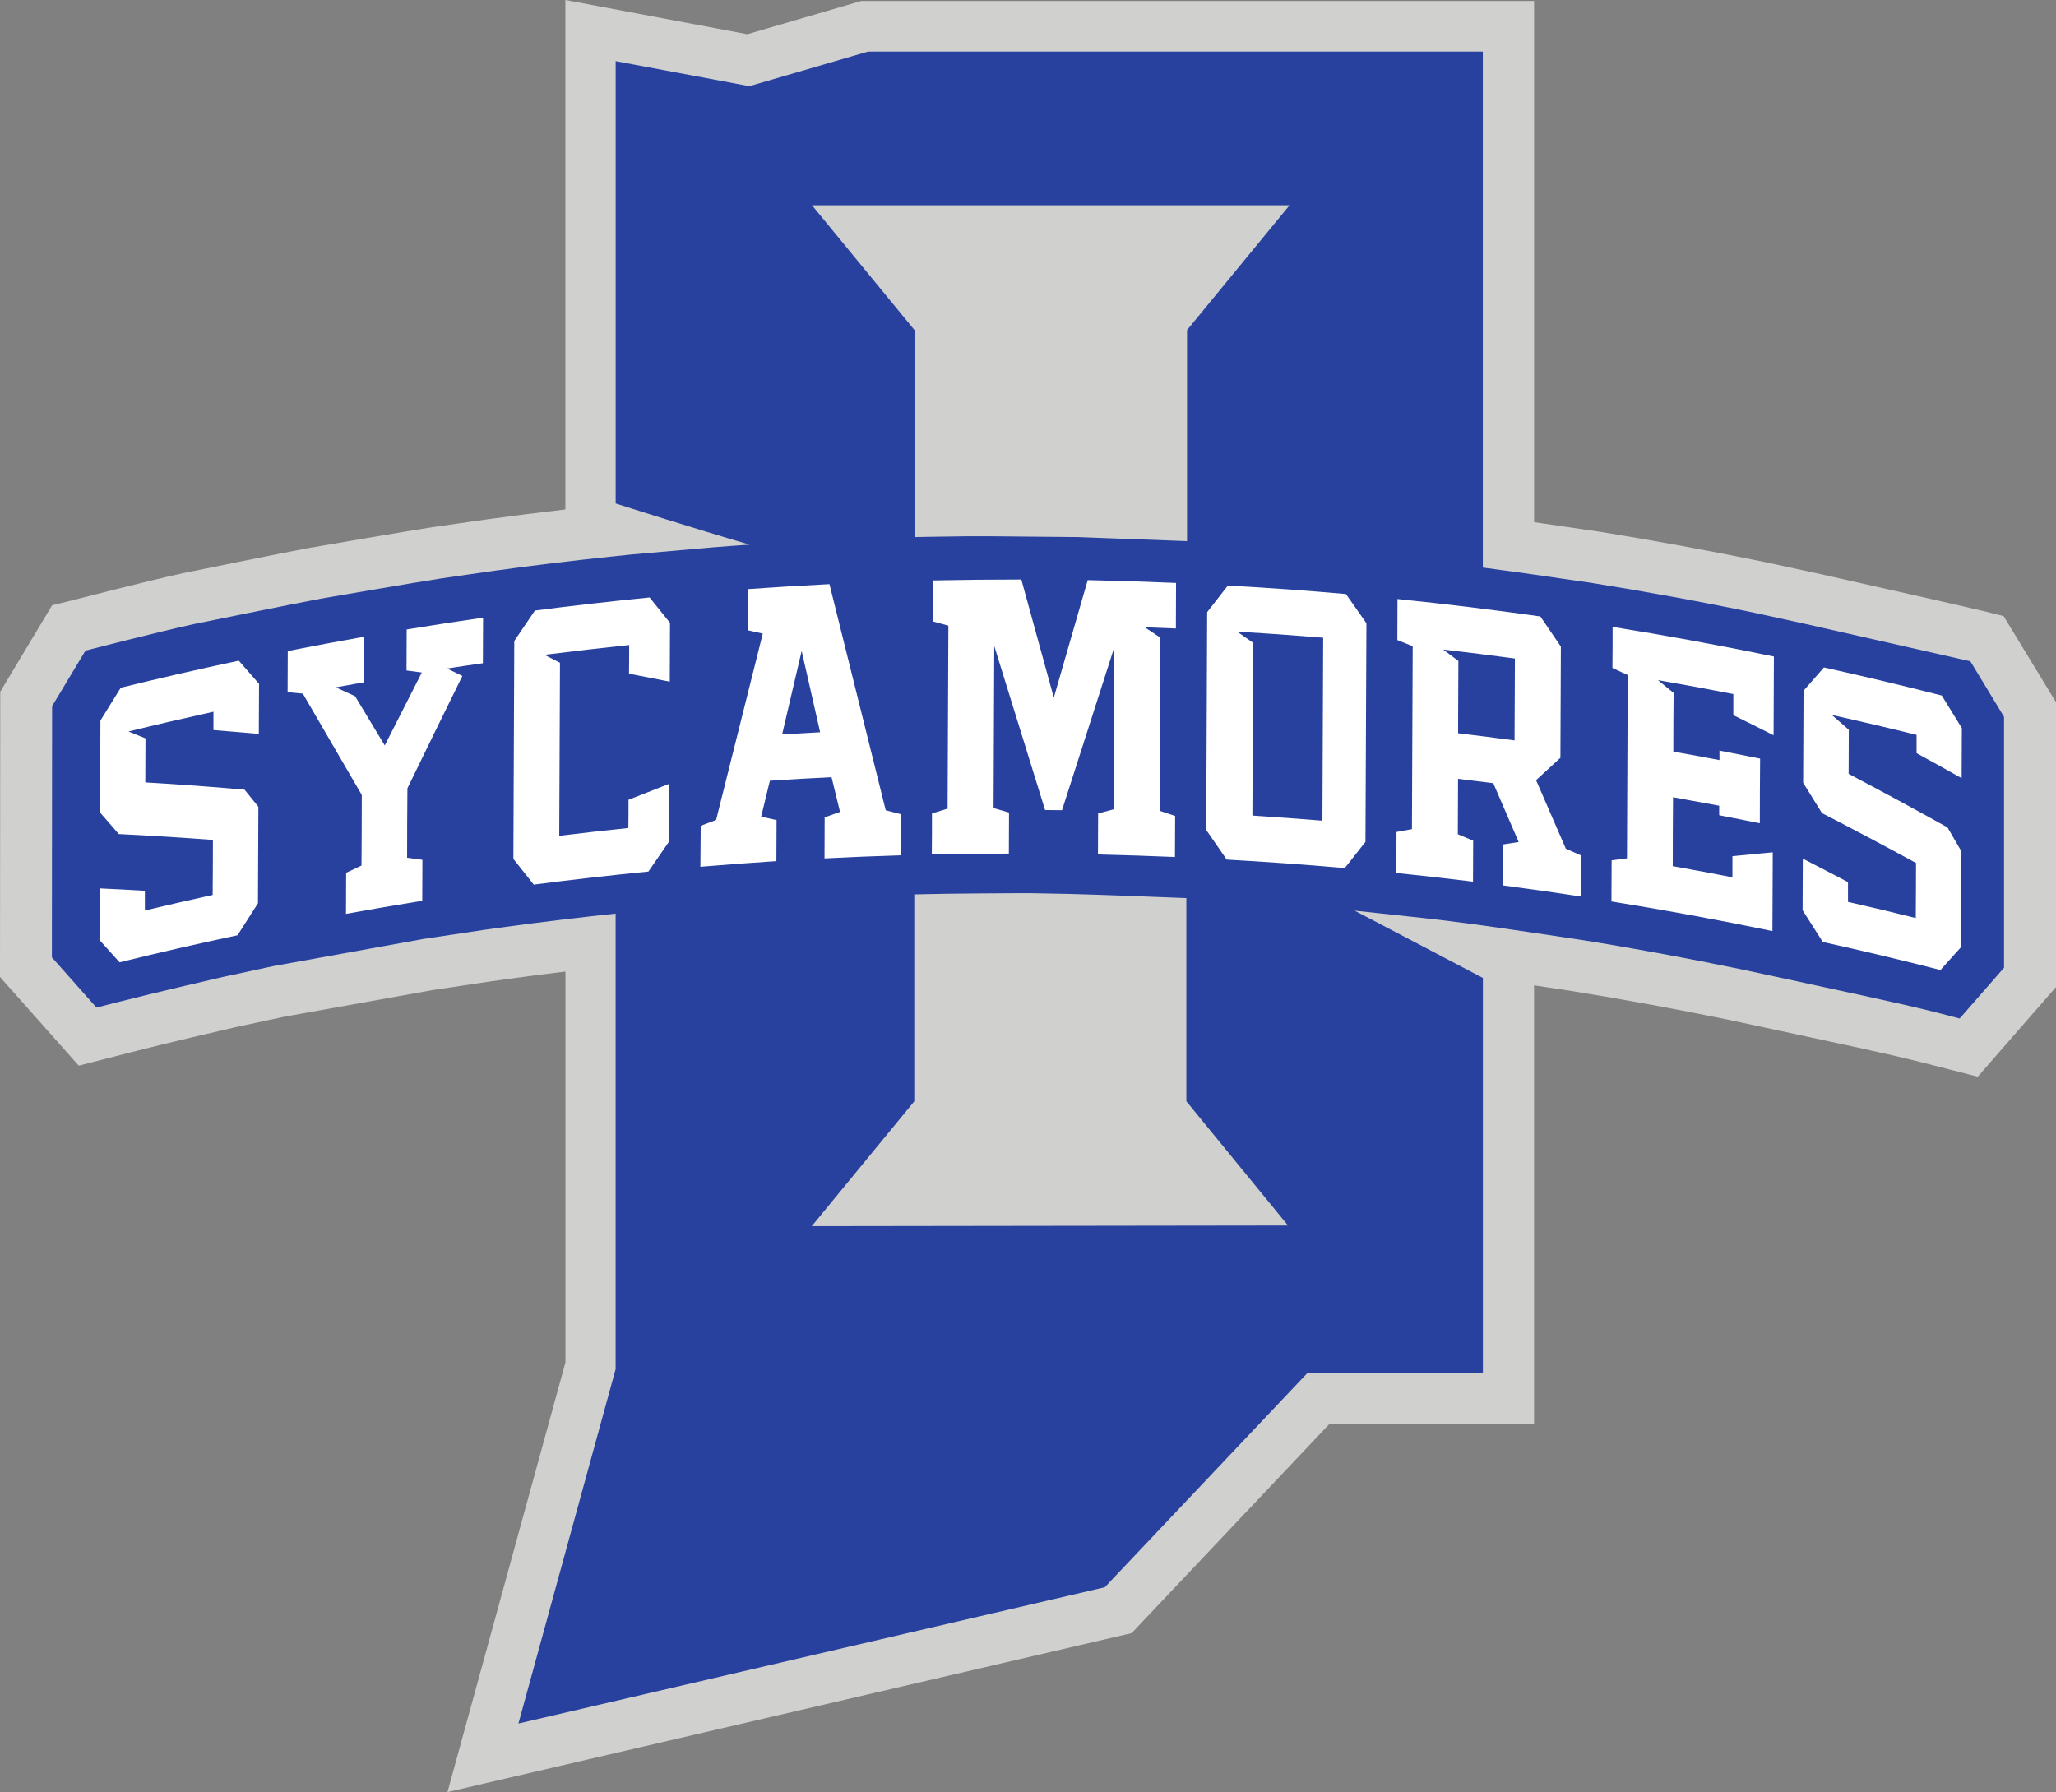
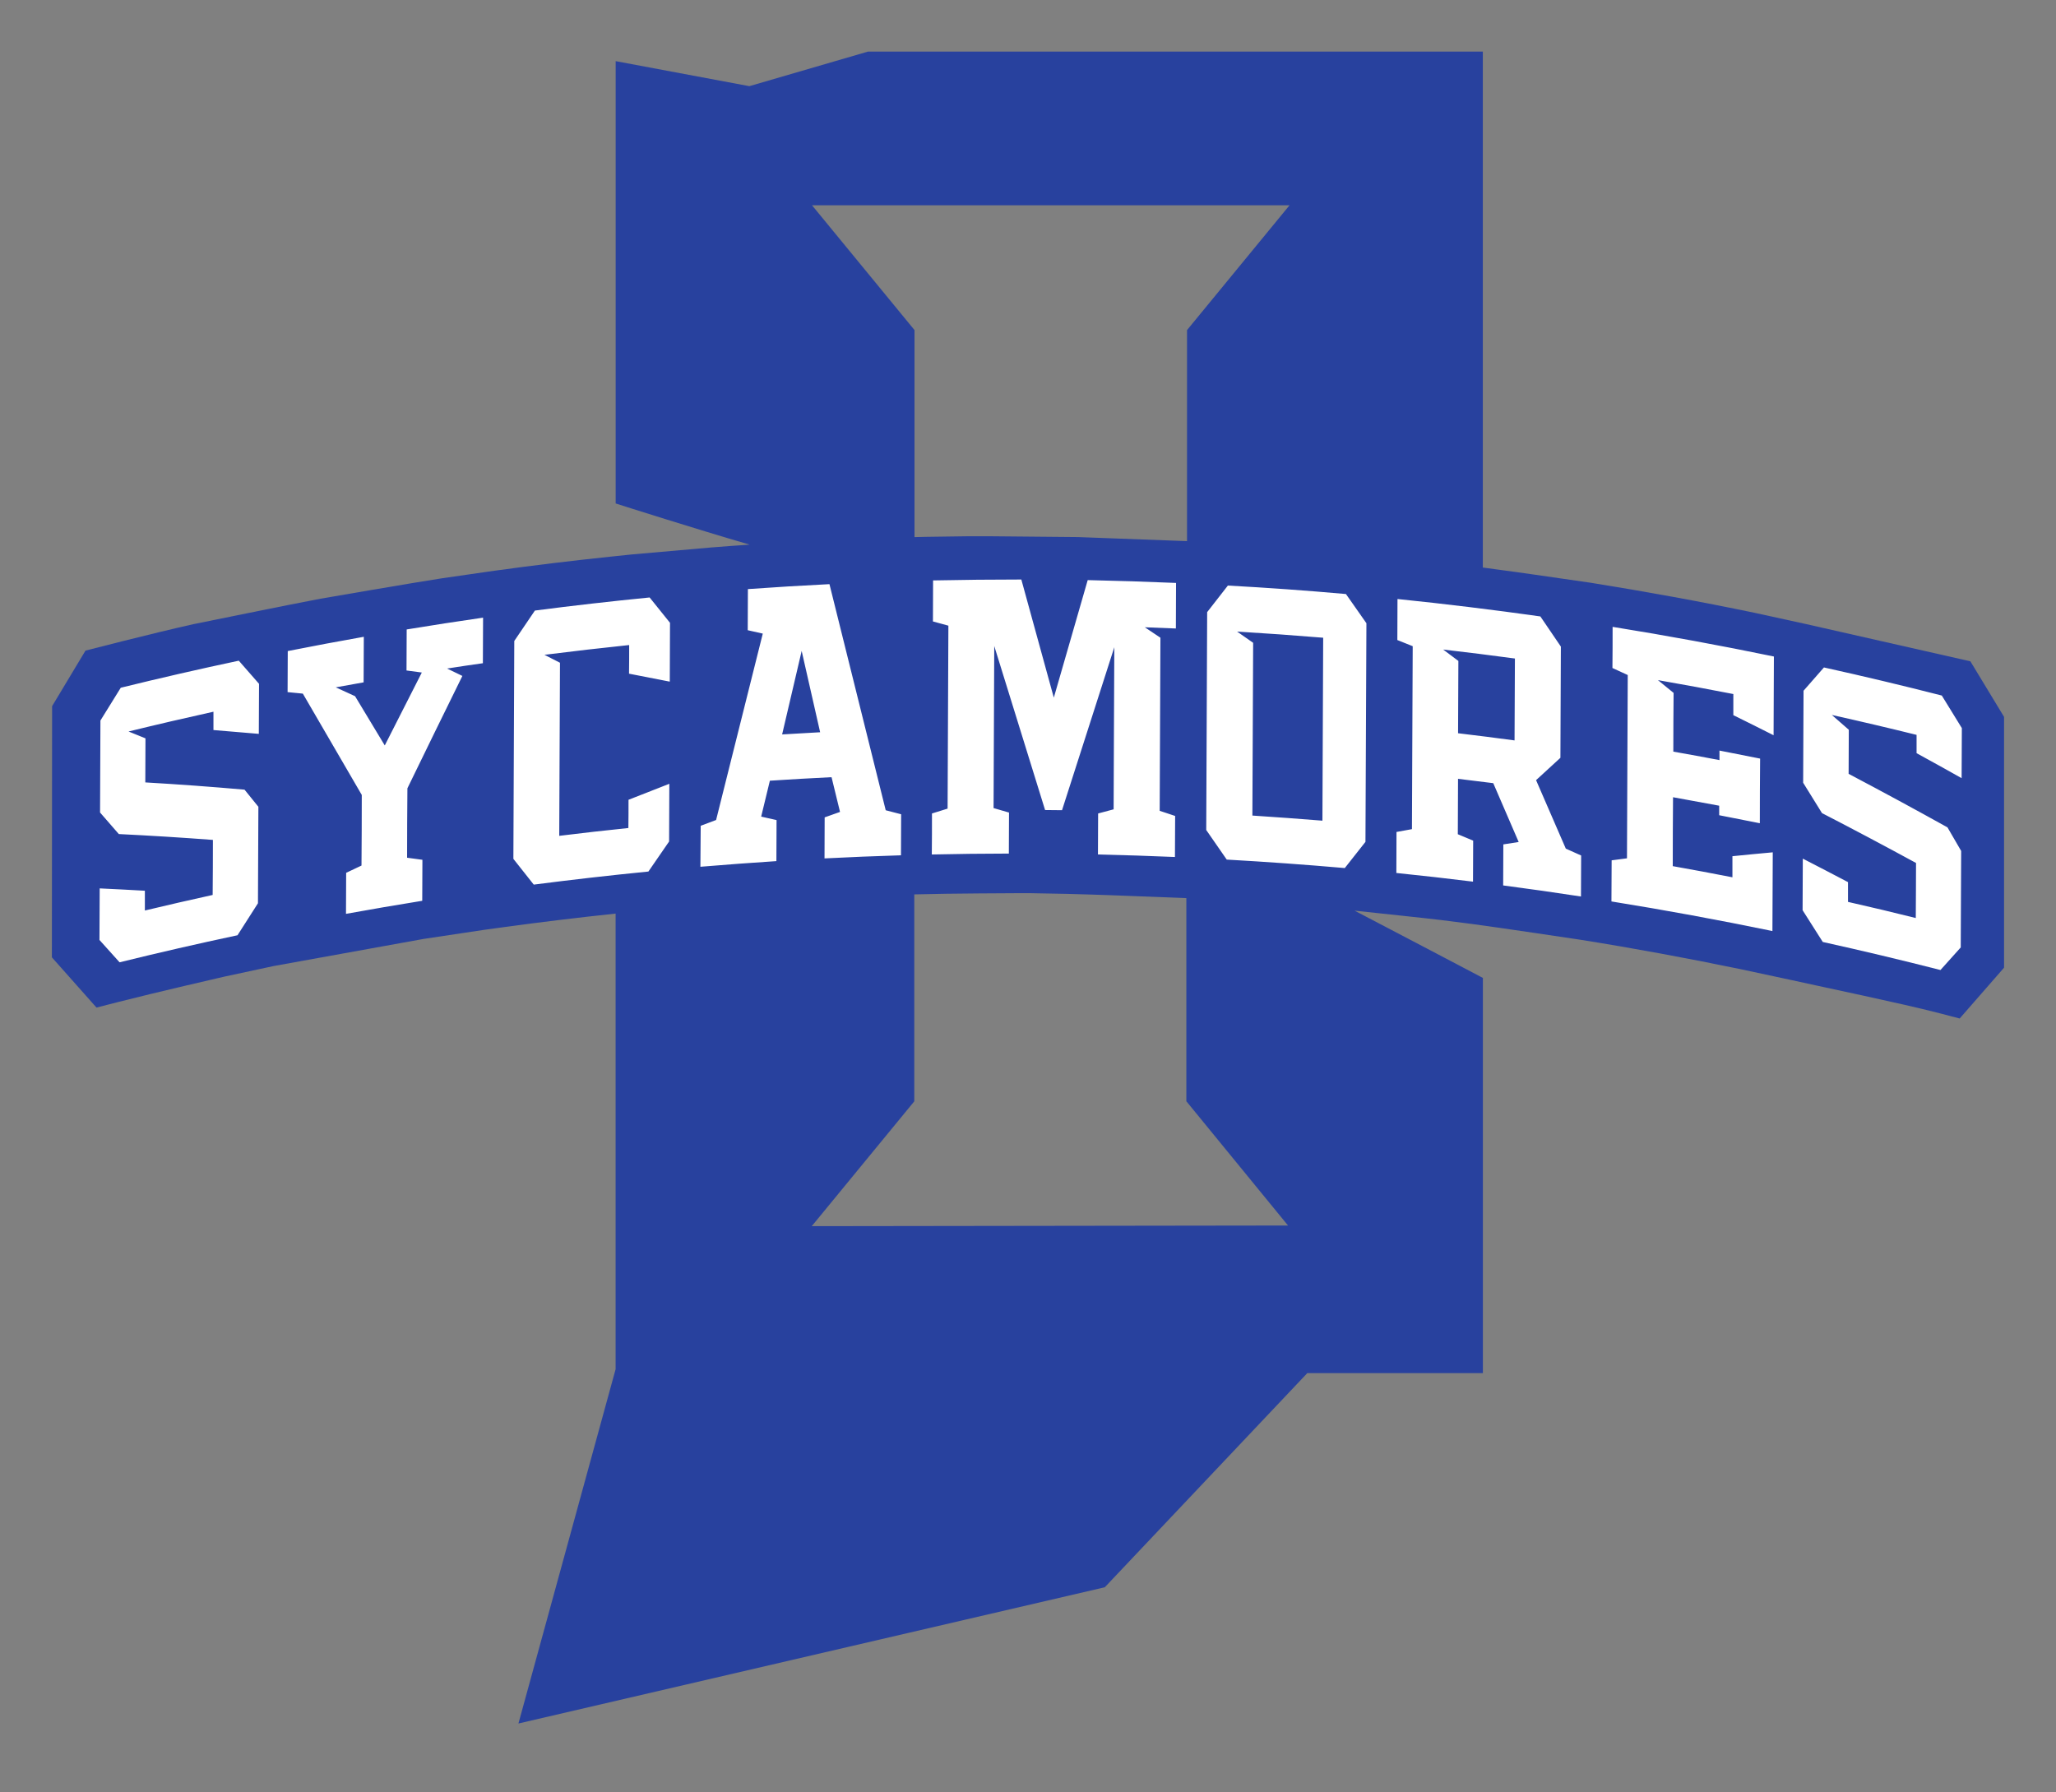
<svg xmlns="http://www.w3.org/2000/svg" id="Layer_1" data-name="Layer 1" viewBox="0 0 728 634.54">
  <rect x="0" y="0" width="728" height="634.54" fill="#808080" stroke="none" />
  <defs>
    <style>.cls-1{fill:#d0d0ce;}.cls-2{fill:#28419e;}.cls-3{fill:#fff;}</style>
  </defs>
  <title>indiana-state-sycamores-logo</title>
-   <path class="cls-1" d="M720.46,275.88l-7.36-1.83c-3.45-.85-44.69-10.2-58.57-13.28l-18.52-4c-19.44-4-39.24-7.64-58.86-10.8l-20.53-3-2.42-.34V58.08H315.94L275.62,69.84,211.19,57.73V238.12c-9.22,1.07-18.45,2.22-27.59,3.48l-18.86,2.71-.1,0c-9.36,1.42-43,7.24-43.34,7.3l-.18,0c-9.32,1.73-44.95,9-45.3,9.07l-.27.06c-13.61,3-35.22,8.61-38.7,9.48l-7.4,1.83L11.09,302.66l-.09,101,27.88,31.4,18.42-4.72c12.22-3.13,31.33-7.59,36.9-8.86l17.19-3.7L164,408.33l20.87-3.13,7.22-1c6.35-.87,12.74-1.69,19.13-2.46l0,138.38L169.45,692.27,411.7,636l70.1-74.14h72.39V406.62l13.24,2c18.63,3,37.45,6.45,55.91,10.26l17.8,3.81c13.64,3,38,8,51.57,11.52l18.59,4.76L739,407.22V306.38l-18.55-30.49Z" transform="translate(-11 -57.73)" />
  <path class="cls-2" d="M708.68,291.89s-44-10-58.11-13.17l-18.29-4c-19.17-4-38.67-7.54-58-10.64l-20.24-2.92-5.72-.81q-6.12-.86-12.27-1.66V76H318.33l-42,12.24L229,79.38V236c2.85.91,28,8.92,47.43,14.58q-6.81.45-13.6,1l-28.43,2.5-7,.73c-13.73,1.44-27.62,3.12-41.28,5l-18.73,2.7c-9.16,1.39-42.93,7.22-42.93,7.22-9.09,1.69-44.94,9-44.94,9-14.11,3.13-38.25,9.37-38.25,9.37L29.45,307.77l-.08,88.94,15.8,17.79,7.56-1.94c13.76-3.52,37.62-9,37.62-9l17.5-3.76L161,390.19,182.26,387l7.3-1c13.05-1.79,26.3-3.39,39.42-4.78l0,161.32L194.57,668l207.62-48.24,71.71-75.83h62.17V404c-5.5-2.89-32.06-16.86-45.43-23.82,9.32,1,24.68,2.61,30.73,3.34L532,384.87c9.12,1.19,38.26,5.56,38.26,5.56,18.93,3,38.07,6.55,56.86,10.43l17.93,3.84c13.85,3.07,38.43,8.14,52.2,11.67l7.64,2,15.72-18v-88.8ZM467.6,130.42l-36.29,44.19v74.73l-38.65-1.44c-2.47-.05-31.29-.29-31.29-.29-2.49,0-5,0-7.5,0l-15,.21-4.06.09V237.2l0,0V174.6l-36.29-44.19H467.6ZM298.43,491.9l36.3-44.2V374.42c7.56-.18,15.18-.3,22.7-.34l12.92-.08,5.78,0,12.76.24c7.38.13,33,1.14,42.18,1.5v71.93l36,44Z" transform="translate(-11 -57.73)" />
  <path class="cls-3" d="M372.69,262.93q-15.65,0-31.3.32,0,7.26-.05,14.53l5.47,1.49q-.13,32.39-.28,64.78L341,345.77c0,4.84,0,9.68-.06,14.52q13.63-.3,27.28-.32l.06-14.52c-1.82-.54-3.65-1.07-5.47-1.59l.24-57.39q9,29,18,58.08l6,.06q9.26-28.91,18.51-57.7-.07,16.05-.14,32.11-.06,12.64-.1,25.28c-1.83.48-3.66,1-5.49,1.47l-.06,14.52q13.63.31,27.26.89,0-7.26.07-14.53l-5.47-1.82q.12-30.65.26-61.29l-5.53-3.7c3.67.13,7.35.27,11,.43l.06-16.13q-15.63-.66-31.28-1l-12,41.62q-5.74-21-11.51-41.86Zm-68,1.64h0q-14.45.72-28.87,1.75l-.06,14.56,5.33,1.2h0q-8.26,32.94-16.53,66l-5.45,2.05L259,364.64q13.44-1.12,26.91-2l.06-14.52-5.45-1.24q1.54-6.36,3.08-12.71,10.92-.72,21.84-1.25l3,12.3s0,0,0,0h0L303,347.15q0,7.26-.05,14.53,13.53-.69,27.07-1.1l.06-14.53-5.46-1.42q-10-40.11-19.92-80.06Zm141.09.49-7.34,9.42-.33,77.14,7.26,10.48q20.92,1.18,41.8,3l7.32-9.28.34-77.41q-3.63-5.19-7.25-10.34-20.88-1.86-41.8-3ZM241,269.29q-20.33,2-40.6,4.63l-7.3,10.77q-.16,38.57-.32,77.15,3.6,4.55,7.21,9.12,20.28-2.62,40.6-4.63,3.66-5.32,7.33-10.64,0-10.21.08-20.43-7.23,2.79-14.45,5.66c0,3.34,0,6.67-.05,10q-12.25,1.26-24.48,2.77.13-30.65.26-61.29l-5.5-2.81q15-1.89,30-3.46c0,3.38,0,6.76-.05,10.14q7.22,1.37,14.43,2.82,0-10.41.08-20.83-3.61-4.5-7.24-9Zm264.83.55q0,7.26-.05,14.52l5.44,2.18-.27,64.78-5.47,1q0,7.26-.05,14.52,13.58,1.39,27.14,3.07l.06-14.52-5.44-2.27q0-9.81.08-19.62,6.24.75,12.47,1.54,4.5,10.4,9,20.83s0,0,0,0l-5.43.85-.06,14.53q13.78,1.81,27.55,3.92l.06-14.52-5.43-2.43q-5.26-12.15-10.53-24.25c2.88-2.65,5.74-5.28,8.62-7.91q.07-19.69.16-39.38L556.42,276q-25.26-3.57-50.62-6.17ZM182,276.44q-13.53,1.95-27,4.17l-.06,14.53,5.42.72q-6.57,12.87-13.12,25.82-5.26-8.74-10.52-17.44l-6.83-3.13,9.86-1.77q0-8.07.07-16.13-13.49,2.39-26.93,5.05l-.06,14.54,5.4.53q10.42,17.85,20.87,35.88,0,12.5-.1,25l-5.43,2.57-.06,14.53q13.47-2.44,27-4.62l.06-14.52-5.42-.73q0-12.29.11-24.59,9.72-20,19.46-39.78l-5.41-2.62q6.33-1,12.67-1.88,0-8.07.07-16.13Zm400,3.27c0,4.85,0,9.7-.06,14.55q2.71,1.23,5.42,2.49l-.27,64.9-5.43.71q0,7.27-.07,14.56,28.56,4.6,57,10.48.06-13.93.12-27.87-7.14.64-14.28,1.37,0,3.74,0,7.47-10.56-2.07-21.13-3.95,0-12.21.1-24.4,8.17,1.46,16.34,3c0,1.13,0,2.25,0,3.37q7.2,1.38,14.39,2.84,0-11.44.1-22.89-7.2-1.46-14.39-2.84c0,1.12,0,2.25,0,3.37q-8.16-1.56-16.34-3,0-10.39.1-20.79l-5.55-4.53q13.36,2.32,26.7,4.93c0,2.49,0,5,0,7.48q7.14,3.51,14.25,7.11.06-13.94.11-27.88-28.38-5.87-56.94-10.47Zm-133,1.65q15.27.92,30.52,2.18l-.27,64.78q-12.39-1-24.8-1.81l.27-61.17-5.72-4Zm73,6.36q12.72,1.47,25.41,3.18-.07,14.52-.13,29-10-1.35-20-2.54.06-12.79.11-25.6L522,287.72Zm-227.14.49q3.27,14.4,6.54,28.8-6.73.35-13.46.77,3.46-14.79,6.92-29.57ZM95.52,291.68q-20.94,4.44-41.76,9.57l-7.2,11.61q-.06,16.27-.13,32.57l6.64,7.63q16.62.81,33.32,2.07,0,9.74-.09,19.49-12,2.64-24,5.51c0-2.35,0-4.69,0-7q-8-.46-16-.83,0,9.12-.08,18.26,3.57,3.94,7.12,7.91,20.82-5.13,41.76-9.58,3.61-5.67,7.24-11.33l.15-34.16-4.9-6.06Q80,335.79,62.45,334.77l.06-15.6-6-2.43q15-3.67,30.07-7c0,2.16,0,4.33,0,6.49q8,.63,16.06,1.35,0-8.85.08-17.72l-7.16-8.18Zm561.32,2.38c-2.41,2.74-4.82,5.5-7.23,8.25q-.06,16.29-.14,32.58,3.35,5.36,6.67,10.75,16.7,8.61,33.3,17.66c0,6.49-.06,13-.09,19.49q-12-3-24-5.71l0-7q-8-4.21-16-8.32,0,9.13-.08,18.26l7.15,11.25q20.9,4.62,41.67,9.93l7.18-8,.15-34.16-4.85-8.35q-17.48-9.72-35-18.95l.06-15.61-6-5.24q15.06,3.35,30,7.05,0,3.24,0,6.48,8,4.37,15.95,8.85,0-8.87.08-17.73-3.54-5.77-7.1-11.53-20.78-5.31-41.67-9.93Z" transform="translate(-11 -57.73)" />
</svg>